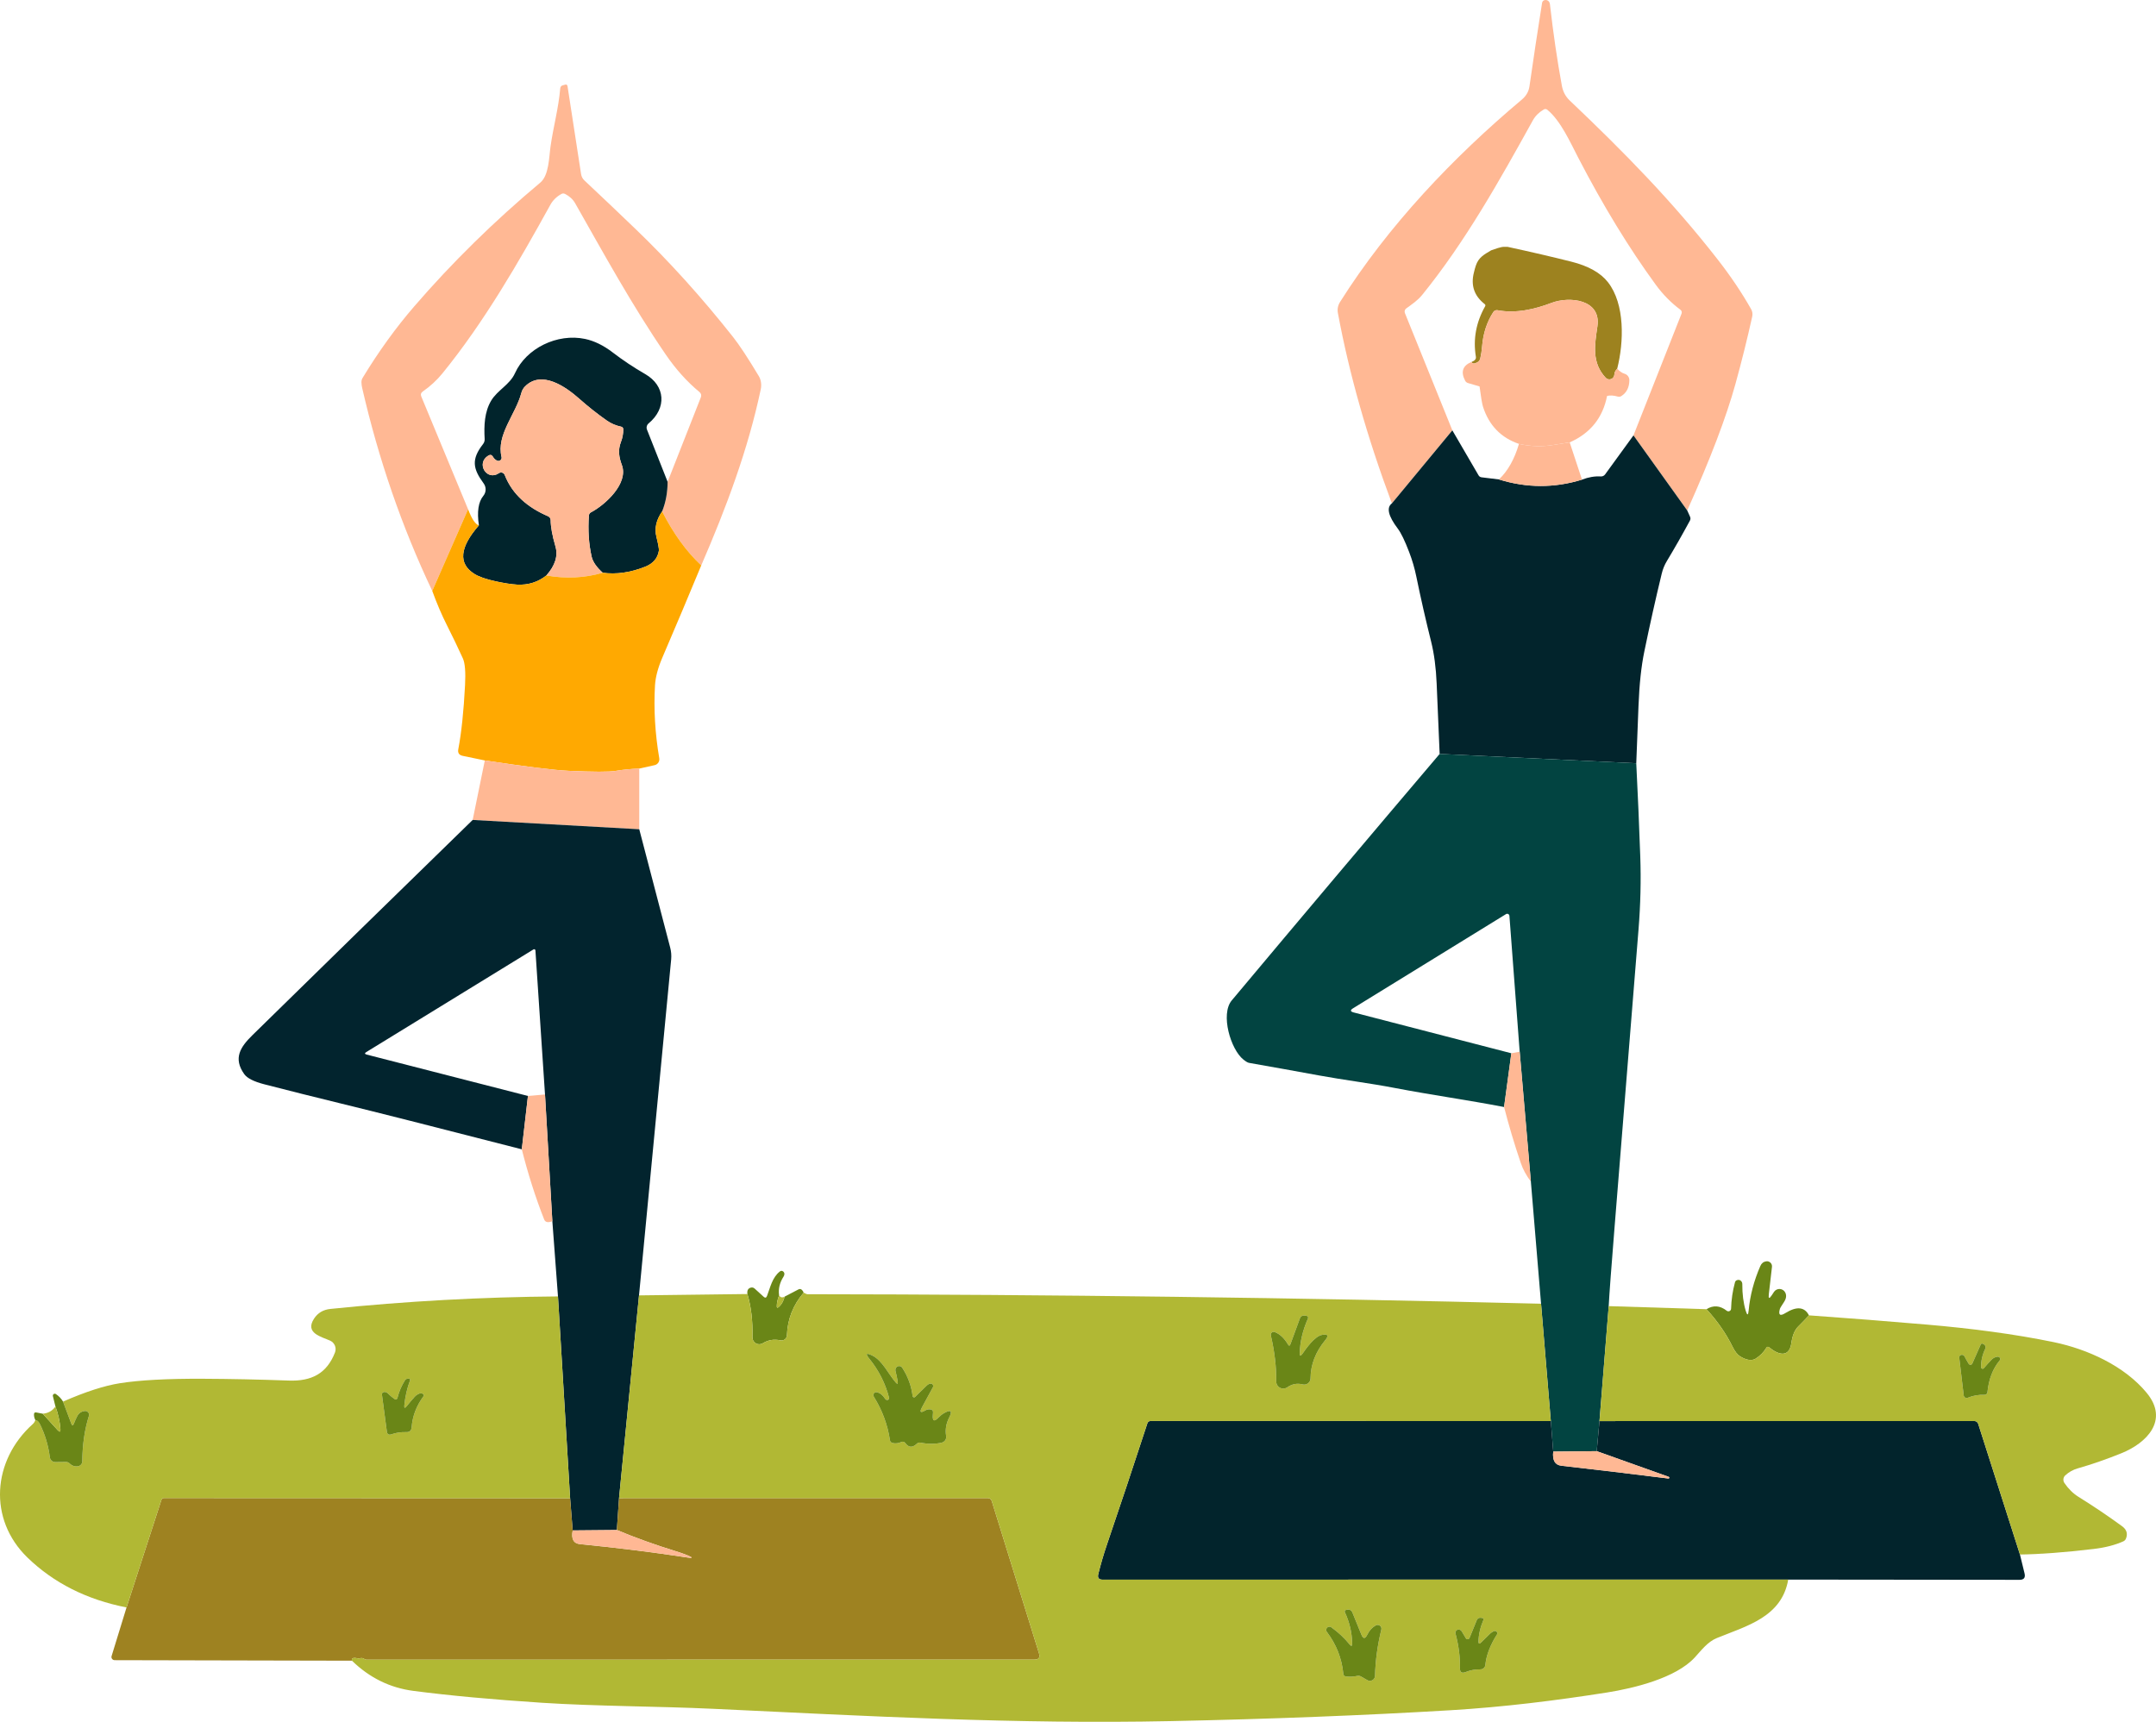
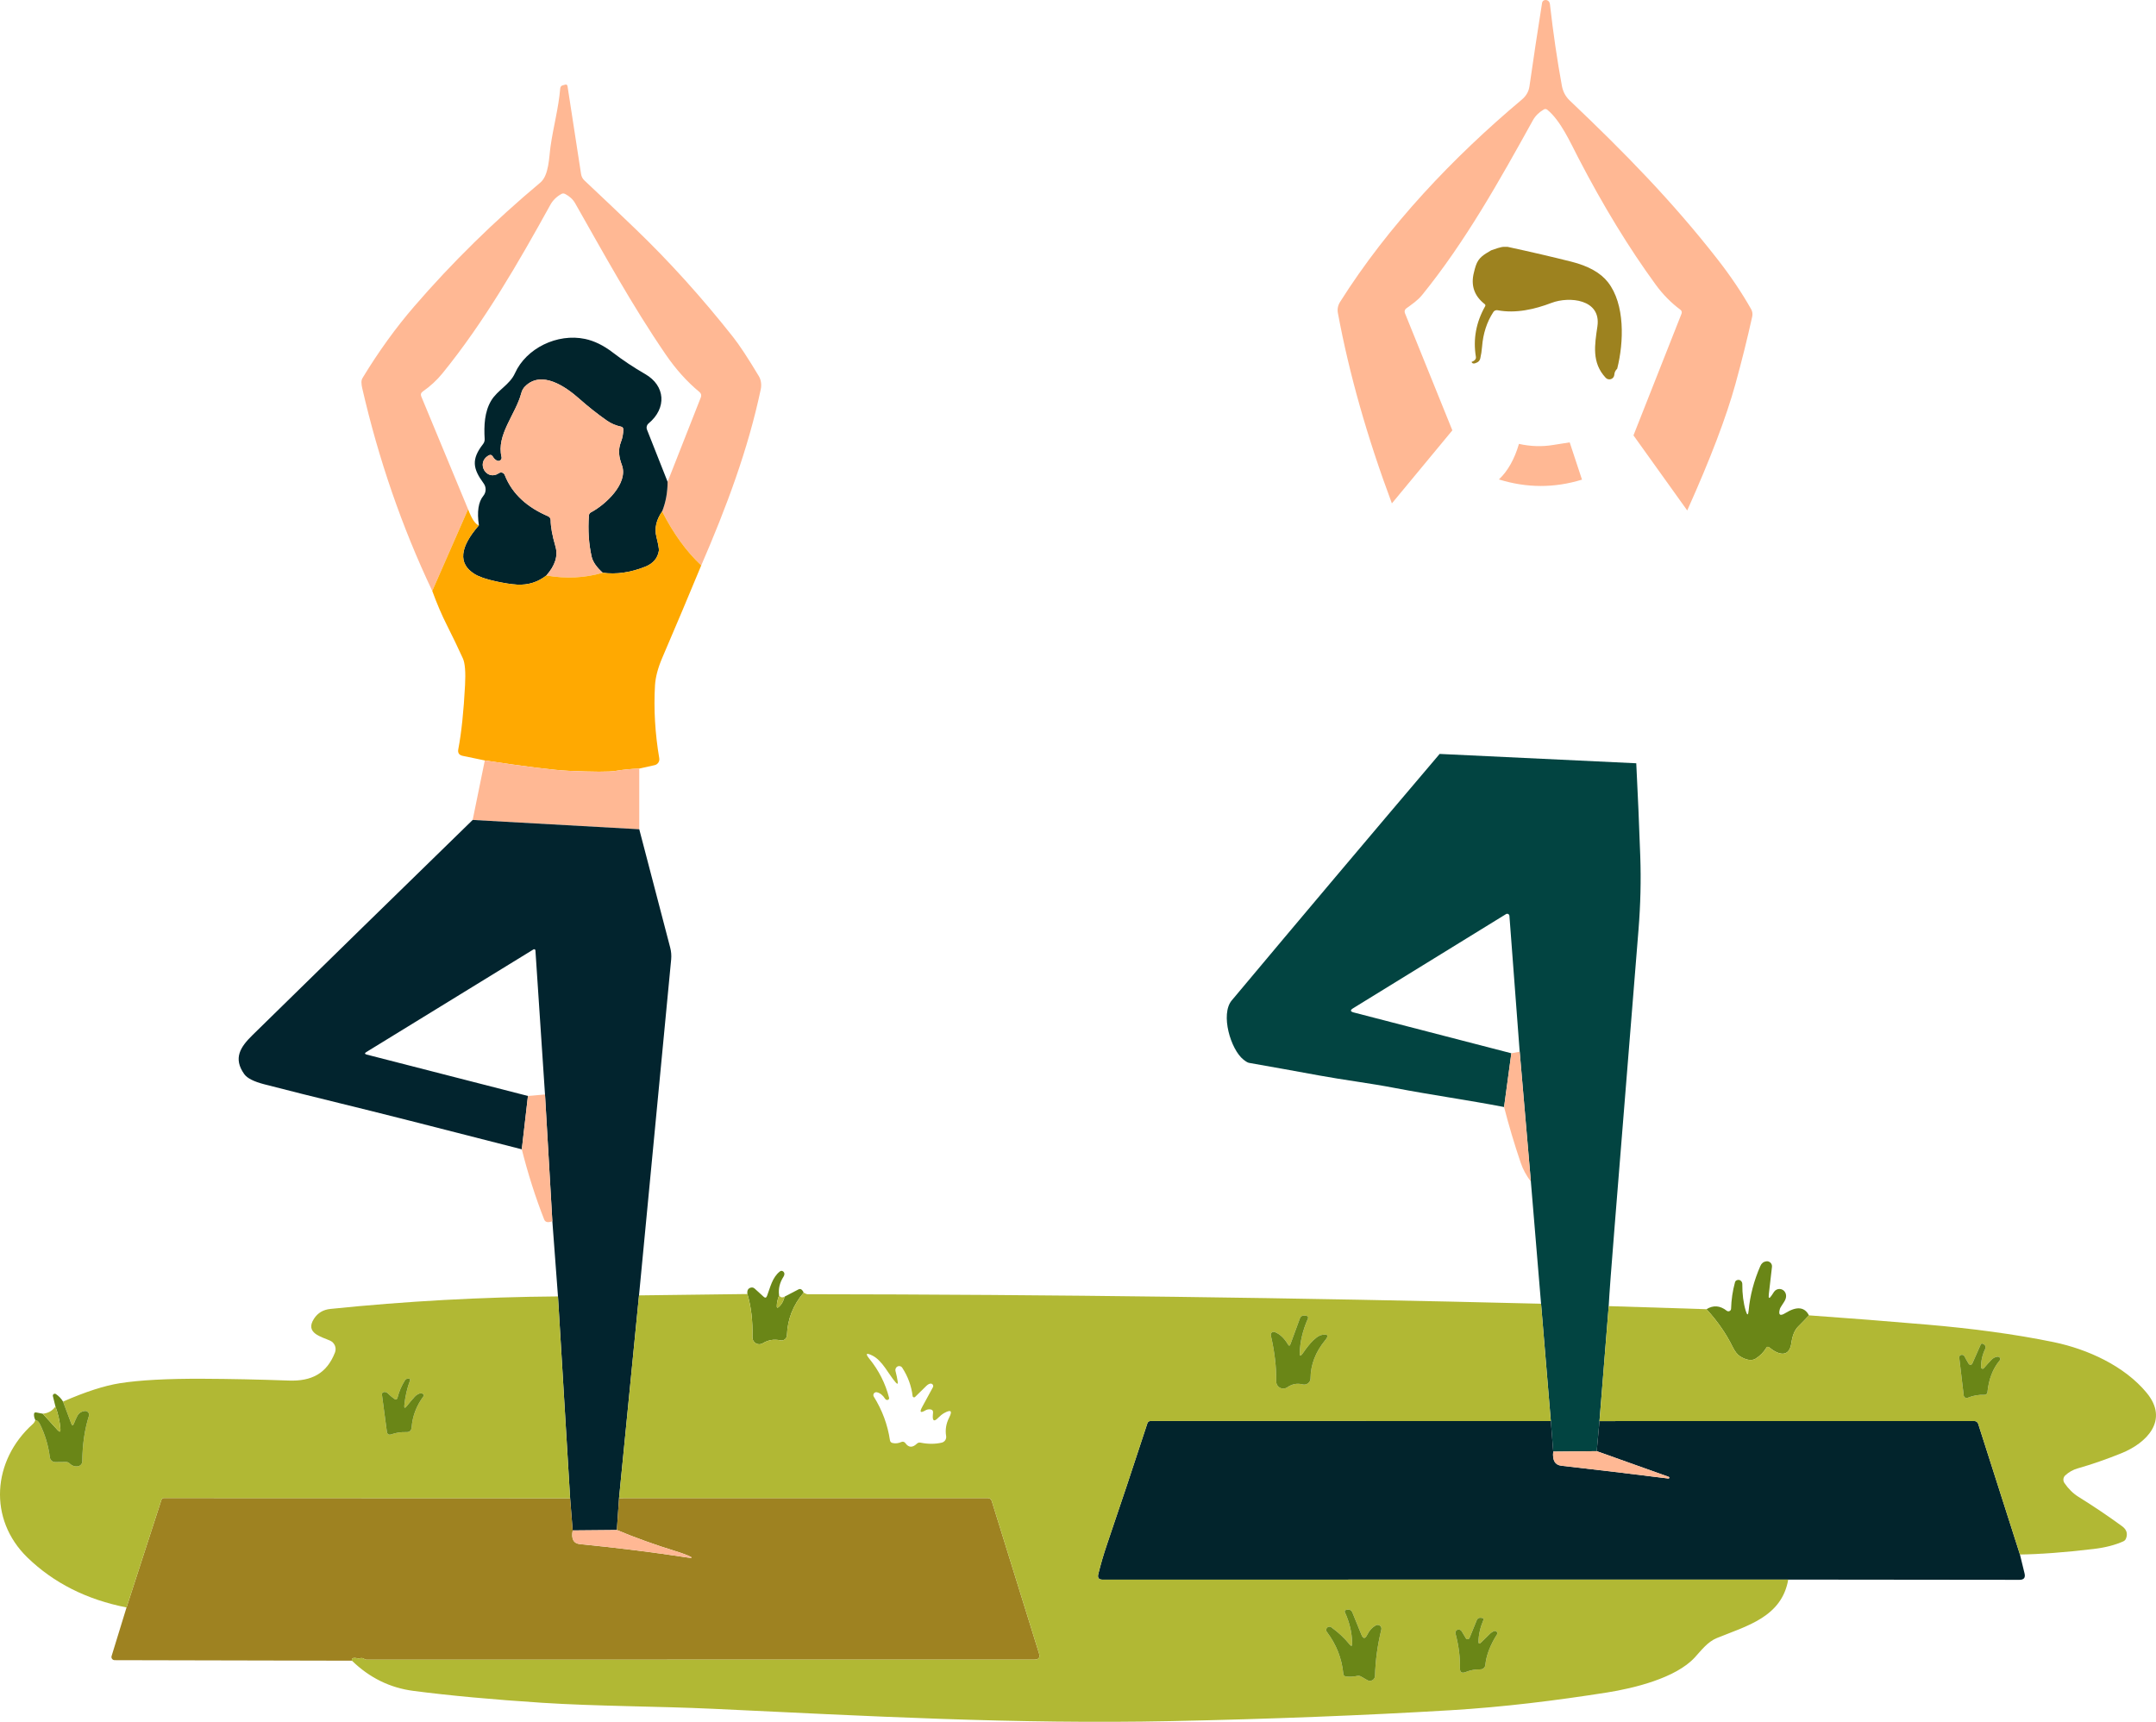
<svg xmlns="http://www.w3.org/2000/svg" width="626" height="500" viewBox="0 0 626 500" fill="none">
  <path d="M489.89 148.232L474.281 126.431L488.243 91.075C488.32 90.878 488.33 90.661 488.271 90.457C488.213 90.254 488.089 90.076 487.918 89.95C485.22 87.948 482.832 85.524 480.752 82.679C472.967 72.019 465.476 59.746 458.279 45.862C455.913 41.304 453.13 35.031 449.269 31.877C448.944 31.614 448.6 31.587 448.237 31.796C446.837 32.615 445.786 33.659 445.082 34.927C435.423 52.355 425.532 70.109 412.927 85.648C411.639 87.236 409.958 88.373 408.311 89.556C408.103 89.703 407.952 89.917 407.88 90.163C407.808 90.409 407.822 90.673 407.917 90.912L421.693 124.97L404.137 146.179C396.97 127.007 391.744 108.577 388.459 90.889C388.25 89.753 388.467 88.674 389.108 87.654C403.093 65.494 421.948 45.653 441.87 28.92C443.13 27.861 443.869 26.574 444.085 25.058C445.245 16.949 446.466 8.866 447.75 0.811C447.781 0.621 447.868 0.444 448.001 0.305C448.134 0.167 448.305 0.072 448.492 0.034C448.925 -0.059 449.296 0.038 449.605 0.324C449.845 0.548 449.988 0.865 450.034 1.275C450.969 9.554 452.125 17.444 453.501 24.942C453.818 26.635 454.58 28.054 455.786 29.198C471.765 44.366 485.68 58.617 498.679 75.281C502.444 80.097 505.695 84.921 508.432 89.753C508.805 90.403 508.925 91.167 508.768 91.898C507.338 98.361 505.714 104.886 503.898 111.472C501.238 121.112 496.569 133.366 489.89 148.232Z" fill="#FFB894" />
  <path d="M469.562 107.054C469.036 107.58 468.758 108.16 468.727 108.794C468.712 109.077 468.614 109.351 468.445 109.579C468.277 109.808 468.044 109.982 467.777 110.079C467.51 110.177 467.221 110.194 466.944 110.128C466.668 110.063 466.417 109.917 466.222 109.71C462.106 105.315 463.022 100.178 463.81 94.774C464.97 86.865 455.623 85.996 450.486 87.956C445.558 89.834 440.085 91.086 434.82 90.089C434.589 90.045 434.351 90.07 434.134 90.161C433.918 90.251 433.733 90.404 433.602 90.599C431.716 93.483 430.622 96.846 430.321 100.688C430.228 101.871 430.054 103.007 429.799 104.097C429.675 104.607 429.382 104.986 428.918 105.234C428.029 105.705 427.48 105.659 427.271 105.094C427.735 104.932 428.079 104.716 428.303 104.445C428.504 104.198 428.578 103.912 428.523 103.587C427.681 98.485 428.581 93.595 431.225 88.918C431.28 88.822 431.298 88.709 431.276 88.601C431.255 88.493 431.196 88.395 431.109 88.327C428.048 85.945 426.997 82.88 427.955 79.131C428.477 77.09 427.939 79.099 428.507 77.139C429.315 74.716 430.93 73.908 432.95 72.697C436.297 71.506 436.181 71.686 437.754 71.686C444.572 73.163 450.738 74.597 456.25 75.988C461.197 77.233 464.738 79.22 466.872 81.949C471.858 88.327 471.51 99.343 469.562 107.054Z" fill="#9D821F" />
-   <path d="M421.693 124.97L429.301 138.027C429.502 138.367 429.799 138.56 430.193 138.607L435.215 139.221C443.293 141.734 451.333 141.753 459.334 139.279C461.236 138.553 463.057 138.243 464.796 138.352C465.038 138.366 465.28 138.319 465.499 138.215C465.718 138.112 465.907 137.956 466.048 137.76L474.281 126.431L489.89 148.232L490.702 150.029C490.879 150.423 490.868 150.81 490.667 151.189C488.44 155.301 486.21 159.213 483.976 162.924C483.303 164.037 482.809 165.247 482.492 166.553C480.729 173.828 479.04 181.389 477.424 189.235C476.543 193.487 475.982 198.732 475.743 204.971C475.526 210.514 475.31 216.072 475.093 221.646L418.006 218.933C417.712 212.161 417.422 205.346 417.136 198.489C416.943 193.897 416.41 189.846 415.536 186.336C413.967 180.059 412.533 173.758 411.234 167.435C410.739 165.007 410.039 162.618 409.135 160.268C407.883 156.998 406.789 154.745 405.853 153.508C403.078 149.836 402.506 147.393 404.137 146.179L421.693 124.97Z" fill="#02242C" />
  <path d="M455.763 128.46L459.334 139.279C451.333 141.753 443.293 141.734 435.215 139.221C437.789 136.794 439.729 133.354 441.036 128.901C444.422 129.651 447.73 129.755 450.962 129.214C452.469 128.959 454.07 128.708 455.763 128.46Z" fill="#FFB894" />
  <path d="M418.006 218.933L475.093 221.646C475.549 230.614 475.936 239.605 476.253 248.619C476.5 255.561 476.33 262.685 475.743 269.99C473.431 298.81 471.112 327.63 468.785 356.45C467.834 368.209 467.27 375.82 467.092 379.283L464.413 412.668L463.613 421.4L450.985 421.527L450.289 412.656L444.491 343.103L441.244 305.405L438.264 265.955C438.257 265.844 438.22 265.736 438.159 265.643C438.098 265.55 438.014 265.474 437.915 265.422C437.816 265.371 437.705 265.346 437.594 265.35C437.482 265.354 437.374 265.387 437.279 265.445L392.877 292.788C391.98 293.337 392.038 293.743 393.051 294.006L438.821 305.857L436.71 321.465C426.123 319.424 415.432 317.94 404.983 315.934C397.678 314.531 390.152 313.615 382.963 312.293C376.19 311.048 369.418 309.83 362.646 308.64C362.291 308.578 361.761 308.269 361.058 307.712C357.312 304.767 354.297 294.504 357.637 290.515C377.574 266.705 397.697 242.844 418.006 218.933Z" fill="#024441" />
  <path d="M441.244 305.405L444.491 343.103C443.169 341.387 442.18 339.555 441.522 337.607C439.698 332.226 438.094 326.846 436.71 321.465L438.821 305.857L441.244 305.405Z" fill="#FFB894" />
  <path d="M450.289 412.656L450.985 421.527C450.699 424.055 451.495 425.424 453.374 425.633C463.725 426.808 474.077 428.045 484.428 429.343C484.552 429.359 484.629 429.305 484.66 429.181C484.706 429.019 484.648 428.906 484.486 428.845L463.613 421.4L464.413 412.668L573.3 412.657C573.536 412.656 573.767 412.732 573.958 412.874C574.15 413.016 574.293 413.216 574.367 413.445L586.496 451.411L587.83 456.884C588.139 458.144 587.644 458.77 586.346 458.762L519.216 458.693L320.123 458.716C319.033 458.716 318.62 458.183 318.883 457.116C319.617 454.147 320.456 451.283 321.399 448.523C325.264 437.19 329.184 425.439 333.157 413.271C333.218 413.089 333.335 412.93 333.491 412.818C333.647 412.705 333.835 412.645 334.027 412.645L450.289 412.656Z" fill="#02242C" />
  <path d="M463.613 421.4L484.486 428.845C484.648 428.906 484.706 429.019 484.66 429.181C484.629 429.305 484.552 429.359 484.428 429.343C474.077 428.045 463.725 426.808 453.374 425.633C451.495 425.424 450.699 424.055 450.985 421.527L463.613 421.4Z" fill="#FFB894" />
-   <path d="M469.562 107.054C469.036 107.58 468.758 108.16 468.727 108.794C468.712 109.077 468.614 109.351 468.445 109.579C468.277 109.808 468.044 109.982 467.777 110.079C467.51 110.177 467.221 110.194 466.944 110.128C466.668 110.063 466.417 109.917 466.222 109.71C462.106 105.315 463.022 100.178 463.81 94.774C464.97 86.865 455.623 85.996 450.486 87.956C445.558 89.834 440.085 91.086 434.82 90.089C434.589 90.045 434.351 90.07 434.134 90.161C433.918 90.251 433.733 90.404 433.602 90.599C431.716 93.483 430.622 96.846 430.321 100.688C430.228 101.871 430.054 103.007 429.799 104.097C429.675 104.607 429.382 104.986 428.918 105.234C428.029 105.705 427.48 105.659 427.271 105.094C424.689 106.161 424.067 107.978 425.404 110.544C425.488 110.709 425.604 110.855 425.746 110.972C425.888 111.09 426.051 111.177 426.228 111.229L429.59 112.214C430 115.338 430.332 117.297 430.587 118.094C432.327 123.521 435.81 127.123 441.036 128.901C444.422 129.651 447.73 129.755 450.962 129.214C452.469 128.959 454.07 128.708 455.763 128.46C461.762 125.817 465.38 121.321 466.617 114.974C467.506 114.758 468.538 114.82 469.713 115.16C470.099 115.268 470.459 115.214 470.791 114.997C472.306 114.008 473.072 112.481 473.087 110.417C473.094 109.991 472.959 109.576 472.706 109.234C472.452 108.893 472.093 108.644 471.684 108.527C470.973 108.318 470.265 107.827 469.562 107.054Z" fill="#FFB894" />
  <path d="M203.606 164.188C199.262 160.114 195.477 154.884 192.254 148.498C193.305 145.878 193.835 143.013 193.842 139.906L203.479 115.415C203.726 114.781 203.587 114.247 203.061 113.815C199.482 110.854 196.216 107.216 193.263 102.903C183.406 88.489 175.393 73.797 167.009 59.046C166.352 57.887 165.366 56.975 164.052 56.31C163.696 56.132 163.349 56.136 163.008 56.321C161.594 57.11 160.523 58.161 159.796 59.475C150.612 76.116 140.57 93.556 128.452 108.434C126.844 110.413 124.95 112.16 122.77 113.675C122.221 114.054 122.074 114.549 122.33 115.16L135.908 147.884L125.507 171.598C116.686 153.005 109.899 133.338 105.144 112.597C105.028 112.087 104.962 111.573 104.947 111.055C104.932 110.568 105.051 110.115 105.307 109.698C109.929 102.083 114.927 95.164 120.3 88.941C131.27 76.232 143.465 64.257 156.886 53.016C159.414 50.894 159.402 45.618 159.854 42.499C160.654 36.863 162.197 31.309 162.661 25.684C162.707 25.151 162.993 24.838 163.519 24.745C163.681 24.714 163.832 24.672 163.971 24.618C164.443 24.432 164.717 24.591 164.794 25.093L168.714 50.535C168.819 51.256 169.167 51.919 169.699 52.413C174.616 57.021 179.552 61.71 184.508 66.48C194.271 75.857 203.714 86.313 212.837 97.847C214.692 100.197 217.193 103.997 220.339 109.246C221.024 110.394 221.139 111.843 220.896 113.014C217.208 130.524 210.889 147.374 203.606 164.188Z" fill="#FFB894" />
  <path d="M193.842 139.906C193.835 143.013 193.305 145.878 192.254 148.498C190.538 150.988 189.981 153.438 190.584 155.85C191.14 158.069 191.38 159.434 191.303 159.944C190.955 162.108 189.629 163.651 187.325 164.571C183.05 166.271 178.945 166.855 175.01 166.322C173.194 164.69 172.115 163.125 171.775 161.625C170.948 157.945 170.685 153.968 170.987 149.693C171 149.501 171.063 149.317 171.169 149.156C171.274 148.996 171.419 148.865 171.589 148.777C175.718 146.608 182.559 140.393 180.553 135.024C179.707 132.751 179.382 130.675 180.298 128.321C180.747 127.177 180.971 125.952 180.971 124.645C180.971 124.473 180.91 124.305 180.798 124.169C180.686 124.034 180.53 123.94 180.356 123.903C178.802 123.579 177.407 122.979 176.17 122.106C173.426 120.181 170.755 118.067 168.157 115.763C164.33 112.365 157.303 107.379 152.468 112.191C151.926 112.725 151.555 113.386 151.354 114.174C149.731 120.32 144.06 126.269 145.626 132.705C145.669 132.876 145.662 133.056 145.605 133.223C145.549 133.39 145.445 133.538 145.306 133.649C145.167 133.76 144.999 133.829 144.822 133.849C144.644 133.868 144.465 133.838 144.304 133.76C143.809 133.52 143.419 133.149 143.133 132.647C142.8 132.075 142.352 131.959 141.788 132.299C138.1 134.525 141.347 139.801 144.861 137.401C145 137.306 145.16 137.243 145.327 137.218C145.495 137.193 145.666 137.206 145.827 137.257C145.989 137.307 146.137 137.393 146.261 137.508C146.385 137.623 146.481 137.765 146.542 137.923C148.815 143.733 153.43 147.466 159.135 149.913C159.359 150.01 159.55 150.171 159.684 150.375C159.817 150.579 159.889 150.817 159.889 151.061C159.889 152.94 160.353 155.487 161.281 158.703C162.069 161.424 161.188 164.227 158.637 167.11C156.155 169.058 153.326 169.943 150.148 169.766C148.479 169.673 146.337 169.34 143.724 168.768C140.995 168.165 138.978 167.446 137.671 166.612C133.002 163.635 133.462 158.947 139.051 152.546C138.463 148.603 138.892 145.75 140.338 143.988C140.752 143.484 140.986 142.856 141.003 142.203C141.02 141.55 140.818 140.909 140.431 140.381C137.288 136.102 136.79 133.4 140.257 128.948C140.597 128.507 140.752 128.012 140.721 127.463C140.5 123.579 140.663 119.624 142.611 116.343C144.432 113.293 148.026 111.716 149.522 108.376C152.781 101.129 161.814 96.71 169.896 98.427C172.548 98.991 175.196 100.282 177.84 102.3C180.862 104.619 184.036 106.733 187.36 108.643C193.181 111.994 193.68 118.488 188.323 122.952C188.063 123.168 187.879 123.46 187.795 123.787C187.712 124.114 187.734 124.459 187.859 124.773L193.842 139.906Z" fill="#01242C" />
  <path d="M175.01 166.322C169.761 167.845 164.303 168.107 158.637 167.11C161.188 164.227 162.069 161.424 161.281 158.703C160.353 155.487 159.889 152.94 159.889 151.061C159.889 150.817 159.817 150.579 159.684 150.375C159.55 150.171 159.359 150.01 159.135 149.913C153.43 147.466 148.815 143.733 146.542 137.923C146.481 137.765 146.385 137.623 146.261 137.508C146.137 137.393 145.989 137.307 145.827 137.257C145.666 137.206 145.495 137.193 145.327 137.218C145.16 137.243 145 137.306 144.861 137.401C141.347 139.801 138.1 134.525 141.788 132.299C142.352 131.959 142.8 132.075 143.133 132.647C143.419 133.149 143.809 133.52 144.304 133.76C144.465 133.838 144.644 133.868 144.822 133.849C144.999 133.829 145.167 133.76 145.306 133.649C145.445 133.538 145.549 133.39 145.605 133.223C145.662 133.056 145.669 132.876 145.626 132.705C144.06 126.269 149.731 120.32 151.354 114.174C151.555 113.386 151.926 112.725 152.468 112.191C157.303 107.379 164.33 112.365 168.157 115.763C170.755 118.067 173.426 120.181 176.17 122.106C177.407 122.979 178.802 123.579 180.356 123.903C180.53 123.94 180.686 124.034 180.798 124.169C180.91 124.305 180.971 124.473 180.971 124.645C180.971 125.952 180.747 127.177 180.298 128.321C179.382 130.675 179.707 132.751 180.553 135.024C182.559 140.393 175.718 146.608 171.589 148.777C171.419 148.865 171.274 148.996 171.169 149.156C171.063 149.317 171 149.501 170.987 149.693C170.685 153.968 170.948 157.945 171.775 161.625C172.115 163.125 173.194 164.69 175.01 166.322Z" fill="#FFB894" />
  <path d="M135.908 147.884C136.999 150.736 138.046 152.29 139.051 152.546C133.462 158.947 133.002 163.635 137.671 166.612C138.978 167.446 140.995 168.165 143.724 168.768C146.337 169.34 148.479 169.673 150.148 169.766C153.326 169.943 156.155 169.058 158.637 167.11C164.303 168.107 169.761 167.845 175.01 166.322C178.945 166.855 183.05 166.271 187.325 164.571C189.629 163.651 190.955 162.108 191.303 159.944C191.38 159.434 191.14 158.069 190.584 155.85C189.981 153.438 190.538 150.988 192.254 148.498C195.477 154.884 199.262 160.114 203.606 164.188C200.042 172.808 196.289 181.706 192.347 190.882C191.04 193.912 190.317 196.634 190.178 199.046C189.784 205.941 190.197 212.988 191.419 220.185C191.495 220.628 191.398 221.084 191.148 221.457C190.897 221.831 190.513 222.094 190.074 222.191L185.609 223.189C183.19 223.266 180.901 223.49 178.744 223.861C176.866 224.178 172.316 224.17 165.096 223.838C160.805 223.637 152.696 222.632 140.767 220.823L134.343 219.489C133.284 219.265 132.859 218.624 133.068 217.565C133.972 212.841 134.625 206.645 135.027 198.976C135.228 195.149 135.02 192.56 134.401 191.207C133.01 188.138 131.448 184.887 129.716 181.454C128.263 178.586 126.86 175.301 125.507 171.598L135.908 147.884Z" fill="#FFA901" />
-   <path d="M140.767 220.823C152.696 222.632 160.805 223.637 165.096 223.838C172.316 224.17 176.866 224.178 178.744 223.861C180.901 223.49 183.19 223.266 185.609 223.189L185.609 240.803L137.242 238.101L140.767 220.823Z" fill="#FFB894" />
+   <path d="M140.767 220.823C152.696 222.632 160.805 223.637 165.096 223.838C172.316 224.17 176.866 224.178 178.744 223.861C180.901 223.49 183.19 223.266 185.609 223.189L185.609 240.803L137.242 238.101Z" fill="#FFB894" />
  <path d="M137.242 238.101L185.609 240.803L194.585 275.139C194.884 276.267 194.982 277.44 194.875 278.606L185.54 376.164L179.742 435.037L179.104 444.302L166.279 444.418L165.536 435.06L162.011 376.465L160.376 354.63L158.243 317.824L155.46 275.974C155.456 275.912 155.436 275.853 155.401 275.802C155.367 275.751 155.32 275.71 155.264 275.682C155.208 275.654 155.146 275.64 155.082 275.643C155.019 275.645 154.957 275.663 154.903 275.696L106.373 305.497C105.825 305.83 105.859 306.077 106.478 306.24L153.291 318.253L151.505 333.745C125.963 327.182 108.503 322.76 99.126 320.48C91.388 318.593 83.927 316.722 76.746 314.867C73.7 314.079 71.759 313.097 70.924 311.922C67.631 307.295 69.811 304.025 73.267 300.627C94.642 279.669 115.967 258.827 137.242 238.101Z" fill="#02242E" />
  <path d="M158.243 317.824L160.376 354.63C159.116 355.109 158.324 354.939 157.999 354.12C155.463 347.657 153.299 340.865 151.505 333.745L153.291 318.253L158.243 317.824Z" fill="#FFB894" />
  <path d="M179.742 435.037L286.843 435.025C287.088 435.025 287.327 435.103 287.525 435.249C287.723 435.395 287.87 435.601 287.944 435.837L301.686 480.134C302.057 481.332 301.616 481.932 300.364 481.932L106.396 481.955C106.178 481.955 105.97 481.885 105.805 481.758C105.434 481.479 104.997 481.406 104.495 481.537C104.252 481.605 103.996 481.61 103.753 481.549C102.547 481.278 102.025 481.51 102.187 482.245L33.283 482.094C33.138 482.093 32.995 482.058 32.865 481.992C32.736 481.927 32.624 481.832 32.538 481.716C32.452 481.599 32.395 481.465 32.372 481.323C32.348 481.181 32.358 481.036 32.402 480.899L36.739 466.787L46.874 435.524C46.921 435.376 47.013 435.247 47.138 435.155C47.264 435.064 47.415 435.014 47.57 435.014L165.536 435.06L166.279 444.418C165.815 446.884 166.522 448.21 168.401 448.396C179.162 449.447 189.563 450.742 199.606 452.28C201.159 452.52 201.214 452.331 199.768 451.712C198.755 451.287 197.495 450.843 195.988 450.379C190.29 448.632 184.662 446.606 179.104 444.302L179.742 435.037Z" fill="#9E8221" />
  <path d="M179.104 444.302C184.662 446.606 190.29 448.632 195.988 450.379C197.495 450.843 198.755 451.287 199.768 451.712C201.214 452.331 201.159 452.52 199.606 452.28C189.563 450.742 179.162 449.447 168.401 448.396C166.522 448.21 165.815 446.884 166.279 444.418L179.104 444.302Z" fill="#FFB894" />
  <path d="M525.235 381.962C524.361 382.92 523.325 383.995 522.127 385.186C521.099 386.206 520.438 387.787 520.144 389.928C519.506 394.52 516.19 393.326 513.743 391.297C513.364 390.98 513.051 391.034 512.804 391.459C512.085 392.68 511.064 393.709 509.742 394.544C508.339 395.425 506.449 394.636 505.208 393.848C504.435 393.361 503.712 392.429 503.04 391.053C501.184 387.273 498.668 383.647 495.491 380.176C497.462 378.947 499.422 379.098 501.37 380.628C501.483 380.716 501.619 380.771 501.761 380.786C501.904 380.802 502.048 380.778 502.177 380.717C502.307 380.655 502.417 380.56 502.496 380.44C502.574 380.32 502.618 380.18 502.622 380.037C502.7 377.416 503.075 374.869 503.747 372.395C503.84 372.032 504.068 371.804 504.431 371.711C504.864 371.595 505.228 371.688 505.521 371.989C505.761 372.229 505.881 372.527 505.881 372.882C505.865 375.789 506.198 378.375 506.878 380.64C507.311 382.055 507.593 382.024 507.725 380.547C508.127 376.21 509.255 371.912 511.111 367.652C511.451 366.856 512.019 366.396 512.815 366.272C513.038 366.237 513.266 366.253 513.482 366.321C513.697 366.388 513.894 366.504 514.056 366.661C514.219 366.817 514.344 367.008 514.42 367.221C514.497 367.433 514.523 367.66 514.497 367.884L513.581 375.816C513.426 377.13 513.712 377.235 514.439 376.129L515.077 375.155C515.259 374.88 515.51 374.657 515.804 374.507C516.098 374.358 516.426 374.287 516.754 374.302C517.083 374.318 517.402 374.418 517.679 374.594C517.956 374.77 518.182 375.015 518.335 375.306C518.783 376.148 518.66 377.092 517.964 378.135C517.253 379.194 516.862 379.848 516.793 380.095C516.298 381.865 516.831 382.267 518.393 381.301C521.678 379.268 523.959 379.488 525.235 381.962Z" fill="#6A8617" />
  <path d="M226.219 376.175C225.763 377.304 225.538 378.359 225.546 379.341C225.546 379.774 225.712 379.855 226.045 379.585C226.918 378.858 227.51 377.837 227.819 376.523L231.843 374.424C232.206 374.239 232.535 374.285 232.828 374.564C233.029 374.749 233.203 375.016 233.35 375.364C230.273 378.958 228.654 383.087 228.492 387.748C228.483 387.976 228.425 388.2 228.321 388.403C228.217 388.606 228.069 388.784 227.889 388.925C227.709 389.065 227.501 389.164 227.278 389.215C227.056 389.267 226.825 389.268 226.601 389.221C224.746 388.819 223.041 389.101 221.488 390.067C221.184 390.253 220.835 390.353 220.479 390.357C220.123 390.362 219.772 390.27 219.464 390.092C219.156 389.914 218.901 389.656 218.726 389.346C218.552 389.036 218.464 388.684 218.473 388.328C218.588 383.612 218.101 379.426 217.011 375.77C216.865 374.726 217.205 374.104 218.032 373.903C218.442 373.81 218.805 373.906 219.122 374.192L221.719 376.558C222.16 376.968 222.489 376.89 222.705 376.326C223.656 373.833 224.213 370.992 226.404 369.241C226.76 368.955 227.108 368.963 227.448 369.264C227.664 369.465 227.765 369.716 227.749 370.018C227.726 370.273 227.645 370.505 227.506 370.714C226.377 372.461 225.948 374.281 226.219 376.175Z" fill="#6A8617" />
  <path d="M217.011 375.77C218.101 379.426 218.588 383.612 218.473 388.328C218.464 388.684 218.552 389.036 218.726 389.346C218.901 389.656 219.156 389.914 219.464 390.092C219.772 390.27 220.123 390.362 220.479 390.357C220.835 390.353 221.184 390.253 221.488 390.067C223.041 389.101 224.746 388.819 226.601 389.221C226.825 389.268 227.056 389.267 227.278 389.215C227.501 389.164 227.709 389.065 227.889 388.925C228.069 388.784 228.217 388.606 228.321 388.403C228.425 388.2 228.483 387.976 228.492 387.748C228.654 383.087 230.273 378.958 233.35 375.364C233.868 375.673 234.258 375.828 234.521 375.828C305.551 375.905 376.527 376.825 447.448 378.587L450.289 412.656L334.027 412.645C333.835 412.645 333.647 412.705 333.491 412.818C333.335 412.93 333.218 413.089 333.157 413.271C329.184 425.439 325.264 437.19 321.399 448.523C320.456 451.283 319.617 454.147 318.883 457.116C318.62 458.183 319.033 458.716 320.123 458.716L519.216 458.693C517.326 469.605 507.121 472.144 498.494 475.67C495.827 476.748 494.006 479.206 492.093 481.294C486.562 487.324 474.316 490.257 466.64 491.475C451.762 493.817 436.629 495.708 421.125 496.635C395.969 498.135 368.958 499.186 340.092 499.789C294.867 500.729 251.973 498.328 207.097 496.218C190.909 495.464 173.143 495.487 157.396 494.467C143.001 493.531 130.54 492.38 120.01 491.011C113.215 490.122 107.274 487.2 102.187 482.245C102.025 481.51 102.547 481.278 103.753 481.549C103.996 481.61 104.252 481.605 104.495 481.537C104.997 481.406 105.434 481.479 105.805 481.758C105.97 481.885 106.178 481.955 106.396 481.955L300.364 481.932C301.616 481.932 302.057 481.332 301.686 480.134L287.944 435.837C287.87 435.601 287.723 435.395 287.525 435.249C287.327 435.103 287.088 435.025 286.843 435.025L179.742 435.037L185.54 376.164L217.011 375.77ZM377.396 392.955C377.45 389.677 378.243 386.314 379.774 382.866C379.809 382.787 379.825 382.7 379.82 382.614C379.816 382.527 379.791 382.443 379.748 382.367C379.706 382.292 379.646 382.227 379.574 382.179C379.501 382.131 379.419 382.1 379.333 382.089L378.846 382.031C378.135 381.946 377.655 382.236 377.408 382.901L374.683 390.334C374.49 390.86 374.25 390.883 373.964 390.404C372.889 388.587 371.61 387.389 370.126 386.809C369.981 386.751 369.824 386.735 369.671 386.761C369.518 386.786 369.375 386.854 369.257 386.956C369.14 387.058 369.053 387.19 369.006 387.338C368.958 387.486 368.953 387.644 368.989 387.795C370.087 392.503 370.609 396.956 370.555 401.153C370.549 401.528 370.647 401.896 370.838 402.219C371.028 402.541 371.305 402.805 371.636 402.98C371.968 403.156 372.342 403.238 372.718 403.217C373.094 403.195 373.456 403.071 373.767 402.858C375.158 401.892 376.643 401.609 378.22 402.011C378.489 402.082 378.77 402.09 379.043 402.034C379.316 401.979 379.572 401.862 379.793 401.692C380.015 401.522 380.195 401.304 380.32 401.054C380.445 400.804 380.512 400.529 380.516 400.249C380.554 396.275 381.969 392.592 384.76 389.198C385.889 387.822 385.579 387.304 383.832 387.644C381.687 388.061 379.286 391.529 378.115 393.187C377.621 393.89 377.381 393.813 377.396 392.955ZM260.056 401.432C257.934 399.008 256.218 395.054 253.226 393.604C251.479 392.754 251.216 393.082 252.437 394.59C255.174 397.968 257.076 401.733 258.142 405.885C258.164 405.96 258.167 406.039 258.152 406.116C258.137 406.193 258.104 406.266 258.056 406.329C258.008 406.391 257.946 406.443 257.874 406.478C257.803 406.514 257.724 406.533 257.644 406.534C257.366 406.542 257.149 406.426 256.995 406.186C256.33 405.142 255.537 404.512 254.617 404.296C254.454 404.259 254.284 404.271 254.127 404.331C253.971 404.39 253.836 404.495 253.739 404.632C253.642 404.768 253.588 404.93 253.584 405.098C253.579 405.265 253.624 405.43 253.713 405.571C256.163 409.499 257.725 413.716 258.398 418.223C258.467 418.648 258.711 418.915 259.128 419.023C259.979 419.232 260.844 419.135 261.726 418.733C261.922 418.645 262.143 418.629 262.35 418.686C262.557 418.743 262.738 418.87 262.862 419.046C263.813 420.391 264.93 420.453 266.213 419.232C266.515 418.946 266.87 418.845 267.28 418.93C269.445 419.371 271.493 419.371 273.426 418.93C273.844 418.832 274.21 418.58 274.449 418.225C274.688 417.87 274.783 417.438 274.713 417.017C274.412 415.192 274.698 413.418 275.571 411.694C276.6 409.684 276.128 409.228 274.157 410.326C273.561 410.666 272.997 411.11 272.464 411.659C271.258 412.927 270.72 412.688 270.852 410.94L270.91 410.187C270.956 409.669 270.72 409.367 270.202 409.282C269.661 409.197 269.163 409.286 268.707 409.549C267.253 410.407 266.928 410.094 267.732 408.61C268.784 406.677 269.831 404.752 270.875 402.835C270.934 402.724 270.962 402.6 270.958 402.475C270.954 402.35 270.917 402.228 270.852 402.122C270.786 402.015 270.694 401.927 270.584 401.867C270.474 401.807 270.351 401.777 270.226 401.78C269.847 401.787 269.422 402.015 268.95 402.464C267.806 403.554 266.72 404.621 265.692 405.664C265.636 405.719 265.567 405.757 265.491 405.774C265.415 405.791 265.336 405.787 265.262 405.762C265.189 405.737 265.124 405.691 265.075 405.631C265.025 405.571 264.994 405.498 264.984 405.421C264.629 402.468 263.624 399.719 261.969 397.176C261.784 396.89 261.521 396.731 261.181 396.7C260.779 396.67 260.458 396.813 260.218 397.129C260.107 397.277 260.031 397.448 259.996 397.629C259.962 397.81 259.971 397.997 260.021 398.173C260.284 399.155 260.493 400.152 260.647 401.165C260.763 401.93 260.566 402.019 260.056 401.432ZM391.845 477.502C390.345 475.654 388.587 474.008 386.569 472.562C386.337 472.4 386.09 472.341 385.827 472.388C385.67 472.417 385.523 472.486 385.401 472.588C385.278 472.69 385.183 472.821 385.125 472.969C385.067 473.118 385.048 473.279 385.069 473.436C385.091 473.594 385.152 473.744 385.247 473.872C388.015 477.529 389.611 481.587 390.036 486.048C390.075 486.489 390.314 486.744 390.755 486.813C391.806 486.968 392.927 486.918 394.118 486.663C394.477 486.588 394.848 486.646 395.162 486.825L397.005 487.892C397.229 488.024 397.483 488.095 397.742 488.098C398.002 488.1 398.258 488.035 398.484 487.909C398.711 487.782 398.9 487.598 399.033 487.375C399.166 487.153 399.239 486.899 399.243 486.639C399.352 482.21 399.962 477.734 401.075 473.211C401.125 473.005 401.114 472.789 401.043 472.589C400.973 472.389 400.846 472.213 400.678 472.083C400.511 471.954 400.309 471.875 400.097 471.857C399.886 471.839 399.674 471.882 399.487 471.982C398.428 472.562 397.597 473.466 396.994 474.696C396.375 475.971 395.799 475.952 395.266 474.638L392.645 468.179C392.538 467.913 392.341 467.693 392.09 467.555C391.838 467.418 391.547 467.372 391.265 467.425L390.813 467.518C390.744 467.529 390.679 467.556 390.622 467.597C390.565 467.638 390.519 467.691 390.486 467.753C390.454 467.815 390.436 467.883 390.434 467.953C390.433 468.023 390.447 468.092 390.477 468.155C391.845 471.085 392.552 474.112 392.599 477.235C392.607 478.055 392.355 478.143 391.845 477.502ZM429.289 476.644C429.327 474.634 429.807 472.546 430.727 470.382C430.751 470.329 430.762 470.271 430.76 470.213C430.757 470.155 430.741 470.098 430.713 470.048C430.685 469.997 430.645 469.954 430.597 469.921C430.549 469.888 430.494 469.867 430.437 469.86L429.938 469.79C429.703 469.754 429.463 469.797 429.257 469.913C429.05 470.029 428.89 470.21 428.802 470.428L426.68 475.646C426.636 475.748 426.566 475.835 426.476 475.9C426.386 475.964 426.281 476.002 426.171 476.011C426.061 476.019 425.951 475.997 425.852 475.947C425.754 475.897 425.671 475.821 425.613 475.728L424.442 473.756C424.202 473.362 423.854 473.18 423.398 473.211C423.251 473.227 423.12 473.273 423.004 473.35C422.633 473.613 422.505 473.965 422.621 474.406C423.541 477.892 423.966 481.22 423.897 484.39C423.873 485.611 424.43 485.994 425.566 485.538C426.911 484.997 428.338 484.738 429.845 484.761C430.2 484.768 430.545 484.641 430.81 484.404C431.074 484.167 431.239 483.839 431.272 483.485C431.55 480.664 432.69 477.687 434.692 474.556C434.744 474.476 434.772 474.384 434.775 474.29C434.777 474.195 434.752 474.103 434.704 474.023C434.464 473.613 434.14 473.501 433.73 473.687C433.243 473.903 432.81 474.208 432.431 474.603C431.658 475.399 430.854 476.191 430.019 476.98C429.517 477.452 429.273 477.339 429.289 476.644Z" fill="#B1B834" />
  <path d="M226.219 376.175C226.597 376.778 227.131 376.894 227.819 376.523C227.51 377.837 226.918 378.858 226.045 379.585C225.712 379.855 225.546 379.774 225.546 379.341C225.538 378.359 225.763 377.304 226.219 376.175Z" fill="#B1B834" />
  <path d="M162.011 376.465L165.536 435.06L47.57 435.014C47.415 435.014 47.264 435.064 47.138 435.155C47.013 435.247 46.921 435.376 46.874 435.524L36.739 466.787C25.182 464.514 15.588 459.679 7.958 452.28C-3.488 441.171 -2.259 424.09 9.535 413.515C9.852 413.229 10.095 412.846 10.265 412.367C10.76 412.382 11.201 412.773 11.587 413.538C13.072 416.53 14.034 419.746 14.475 423.186C14.525 423.573 14.715 423.928 15.008 424.184C15.3 424.44 15.676 424.58 16.063 424.577L19.194 424.543C19.588 424.543 19.925 424.682 20.203 424.96C20.914 425.663 21.741 425.934 22.685 425.772C23.02 425.712 23.324 425.538 23.545 425.28C23.765 425.022 23.887 424.695 23.891 424.357C23.937 419.479 24.579 415.08 25.816 411.161C25.899 410.906 25.884 410.63 25.775 410.384C25.666 410.138 25.47 409.94 25.224 409.827C25.039 409.742 24.841 409.711 24.633 409.734C23.605 409.858 22.862 410.372 22.406 411.277C22.051 411.972 21.741 412.664 21.479 413.352C21.208 414.071 20.941 414.071 20.678 413.352L18.301 407.009C24.787 404.164 30.28 402.386 34.779 401.675C40.531 400.763 48.575 400.33 58.911 400.376C66.726 400.407 75.052 400.581 83.889 400.898C90.44 401.13 94.87 398.88 97.259 392.758C97.51 392.116 97.507 391.403 97.248 390.762C96.989 390.122 96.495 389.604 95.867 389.314C93.328 388.166 88.446 387.145 91.171 382.936C92.261 381.251 93.857 380.304 95.96 380.095C117.877 377.845 139.894 376.635 162.011 376.465ZM118.109 408.32C117.544 409.031 117.308 408.934 117.401 408.03C117.664 405.479 118.205 403.113 119.025 400.933C119.195 400.454 118.959 400.26 118.317 400.353C118.165 400.375 118.018 400.431 117.888 400.518C117.758 400.604 117.647 400.718 117.564 400.852C116.574 402.444 115.863 404.103 115.43 405.827C115.275 406.43 114.947 406.549 114.444 406.186C113.833 405.745 113.246 405.243 112.682 404.678C112.481 404.485 112.253 404.346 111.997 404.261C111.727 404.176 111.472 404.199 111.232 404.331C110.969 404.47 110.857 404.686 110.896 404.98L112.322 415.683C112.43 416.495 112.871 416.769 113.644 416.506C115.036 416.027 116.466 415.815 117.935 415.869C118.916 415.907 119.446 415.436 119.523 414.454C119.771 411.223 120.911 408.231 122.944 405.479C123.106 405.262 123.091 405.061 122.898 404.876C122.604 404.597 122.272 404.516 121.9 404.632C121.313 404.825 120.807 405.158 120.381 405.629C119.608 406.488 118.851 407.384 118.109 408.32Z" fill="#B1B834" />
  <path d="M467.092 379.283L495.491 380.176C498.668 383.647 501.184 387.273 503.04 391.053C503.712 392.429 504.435 393.361 505.208 393.848C506.449 394.636 508.339 395.425 509.742 394.544C511.064 393.709 512.085 392.68 512.804 391.459C513.051 391.034 513.364 390.98 513.743 391.297C516.19 393.326 519.506 394.52 520.144 389.928C520.438 387.787 521.099 386.206 522.127 385.186C523.325 383.995 524.361 382.92 525.235 381.962C536.668 382.774 548.098 383.67 559.524 384.652C572.094 385.73 584.815 387.365 596.318 389.743C606.245 391.807 616.855 396.689 623.279 404.446C629.912 412.448 623.221 419.069 615.985 421.991C611.733 423.715 607.478 425.192 603.218 426.421C601.873 426.808 600.682 427.48 599.646 428.439C599.35 428.713 599.163 429.086 599.118 429.49C599.074 429.894 599.175 430.302 599.403 430.642C600.57 432.35 601.935 433.692 603.496 434.666C607.903 437.41 612.124 440.255 616.159 443.201C617.466 444.159 617.845 445.342 617.296 446.749C617.149 447.135 616.89 447.414 616.519 447.584C614.122 448.666 611.254 449.404 607.914 449.799C599.418 450.804 592.279 451.341 586.496 451.411L574.367 413.445C574.293 413.216 574.15 413.016 573.958 412.874C573.767 412.732 573.536 412.656 573.3 412.657L464.413 412.668L467.092 379.283ZM576.014 397.315C575.954 397.383 575.875 397.433 575.787 397.457C575.699 397.481 575.606 397.478 575.521 397.449C575.436 397.42 575.362 397.367 575.309 397.295C575.256 397.224 575.227 397.137 575.225 397.048C575.156 395.286 575.558 393.484 576.431 391.644C576.536 391.421 576.552 391.167 576.477 390.933C576.402 390.698 576.24 390.501 576.025 390.38L575.712 390.207C575.661 390.177 575.605 390.159 575.546 390.153C575.487 390.147 575.428 390.154 575.372 390.172C575.316 390.191 575.265 390.221 575.222 390.261C575.179 390.301 575.144 390.35 575.121 390.404L572.662 395.97C572.619 396.066 572.55 396.149 572.463 396.209C572.376 396.27 572.274 396.305 572.167 396.312C572.061 396.319 571.953 396.298 571.857 396.25C571.761 396.202 571.678 396.129 571.619 396.039C571.186 395.351 570.784 394.636 570.413 393.894C570.281 393.631 570.065 393.477 569.763 393.43C569.593 393.399 569.435 393.422 569.288 393.5C568.963 393.662 568.824 393.925 568.871 394.288L570.169 405.212C570.184 405.341 570.229 405.466 570.3 405.575C570.372 405.684 570.468 405.776 570.581 405.842C570.695 405.908 570.822 405.947 570.954 405.957C571.086 405.966 571.218 405.945 571.341 405.896C572.856 405.262 574.483 404.976 576.222 405.038C576.43 405.045 576.633 404.971 576.788 404.833C576.943 404.695 577.04 404.503 577.057 404.296C577.428 400.531 578.611 397.454 580.606 395.065C580.677 394.982 580.726 394.882 580.748 394.774C580.771 394.667 580.765 394.555 580.733 394.449C580.701 394.343 580.643 394.247 580.564 394.168C580.485 394.089 580.388 394.031 580.281 393.998C580.157 393.96 580.034 393.952 579.91 393.975C579.261 394.076 578.716 394.358 578.275 394.822C577.479 395.641 576.725 396.472 576.014 397.315Z" fill="#B1B834" />
  <path d="M378.115 393.187C379.286 391.529 381.687 388.061 383.832 387.644C385.579 387.304 385.889 387.822 384.76 389.198C381.969 392.592 380.554 396.275 380.516 400.249C380.512 400.529 380.445 400.804 380.32 401.054C380.195 401.304 380.015 401.522 379.793 401.692C379.572 401.862 379.316 401.979 379.043 402.034C378.77 402.09 378.489 402.082 378.22 402.011C376.643 401.609 375.158 401.892 373.767 402.858C373.456 403.071 373.094 403.195 372.718 403.217C372.342 403.238 371.968 403.156 371.636 402.98C371.305 402.805 371.028 402.541 370.838 402.219C370.647 401.896 370.549 401.528 370.555 401.153C370.609 396.956 370.087 392.503 368.989 387.795C368.953 387.644 368.958 387.486 369.006 387.338C369.053 387.19 369.14 387.058 369.257 386.956C369.375 386.854 369.518 386.786 369.671 386.761C369.824 386.735 369.981 386.751 370.126 386.809C371.61 387.389 372.889 388.587 373.964 390.404C374.25 390.883 374.49 390.86 374.683 390.334L377.408 382.901C377.655 382.236 378.135 381.946 378.846 382.031L379.333 382.089C379.419 382.1 379.501 382.131 379.574 382.179C379.646 382.227 379.706 382.292 379.748 382.367C379.791 382.443 379.816 382.527 379.82 382.614C379.825 382.7 379.809 382.787 379.774 382.866C378.243 386.314 377.45 389.677 377.396 392.955C377.381 393.813 377.621 393.89 378.115 393.187Z" fill="#6A8617" />
  <path d="M576.014 397.315C576.725 396.472 577.479 395.641 578.275 394.822C578.716 394.358 579.261 394.076 579.91 393.975C580.034 393.952 580.157 393.96 580.281 393.998C580.388 394.031 580.485 394.089 580.564 394.168C580.643 394.247 580.701 394.343 580.733 394.449C580.765 394.555 580.771 394.667 580.748 394.774C580.726 394.882 580.677 394.982 580.606 395.065C578.611 397.454 577.428 400.531 577.057 404.296C577.04 404.503 576.943 404.695 576.788 404.833C576.633 404.971 576.43 405.045 576.222 405.038C574.483 404.976 572.856 405.262 571.341 405.896C571.218 405.945 571.086 405.966 570.954 405.957C570.822 405.947 570.695 405.908 570.581 405.842C570.468 405.776 570.372 405.684 570.3 405.575C570.229 405.466 570.184 405.341 570.169 405.212L568.871 394.288C568.824 393.925 568.963 393.662 569.288 393.5C569.435 393.422 569.593 393.399 569.763 393.43C570.065 393.477 570.281 393.631 570.413 393.894C570.784 394.636 571.186 395.351 571.619 396.039C571.678 396.129 571.761 396.202 571.857 396.25C571.953 396.298 572.061 396.319 572.167 396.312C572.274 396.305 572.376 396.27 572.463 396.209C572.55 396.149 572.619 396.066 572.662 395.97L575.121 390.404C575.144 390.35 575.179 390.301 575.222 390.261C575.265 390.221 575.316 390.191 575.372 390.172C575.428 390.154 575.487 390.147 575.546 390.153C575.605 390.159 575.661 390.177 575.712 390.207L576.025 390.38C576.24 390.501 576.402 390.698 576.477 390.933C576.552 391.167 576.536 391.421 576.431 391.644C575.558 393.484 575.156 395.286 575.225 397.048C575.227 397.137 575.256 397.224 575.309 397.295C575.362 397.367 575.436 397.42 575.521 397.449C575.606 397.478 575.699 397.481 575.787 397.457C575.875 397.433 575.954 397.383 576.014 397.315Z" fill="#6A8617" />
-   <path d="M260.647 401.165C260.493 400.152 260.284 399.155 260.021 398.173C259.971 397.997 259.962 397.81 259.996 397.629C260.031 397.448 260.107 397.277 260.218 397.129C260.458 396.813 260.779 396.67 261.181 396.7C261.521 396.731 261.784 396.89 261.969 397.176C263.624 399.719 264.629 402.468 264.984 405.421C264.994 405.498 265.025 405.571 265.075 405.631C265.124 405.691 265.189 405.737 265.262 405.762C265.336 405.787 265.415 405.791 265.491 405.774C265.567 405.757 265.636 405.719 265.692 405.664C266.72 404.621 267.806 403.554 268.95 402.464C269.422 402.015 269.847 401.787 270.226 401.78C270.351 401.777 270.474 401.807 270.584 401.867C270.694 401.927 270.786 402.015 270.852 402.122C270.917 402.228 270.954 402.35 270.958 402.475C270.962 402.6 270.934 402.724 270.875 402.835C269.831 404.752 268.784 406.677 267.732 408.61C266.928 410.094 267.253 410.407 268.707 409.549C269.163 409.286 269.661 409.197 270.202 409.282C270.72 409.367 270.956 409.669 270.91 410.187L270.852 410.94C270.72 412.688 271.258 412.927 272.464 411.659C272.997 411.11 273.561 410.666 274.157 410.326C276.128 409.228 276.6 409.684 275.571 411.694C274.698 413.418 274.412 415.192 274.713 417.017C274.783 417.438 274.688 417.87 274.449 418.225C274.21 418.58 273.844 418.832 273.426 418.93C271.493 419.371 269.445 419.371 267.28 418.93C266.87 418.845 266.515 418.946 266.213 419.232C264.93 420.453 263.813 420.391 262.862 419.046C262.738 418.87 262.557 418.743 262.35 418.686C262.143 418.629 261.922 418.645 261.726 418.733C260.844 419.135 259.979 419.232 259.128 419.023C258.711 418.915 258.467 418.648 258.398 418.223C257.725 413.716 256.163 409.499 253.713 405.571C253.624 405.43 253.579 405.265 253.584 405.098C253.588 404.93 253.642 404.768 253.739 404.632C253.836 404.495 253.971 404.39 254.127 404.331C254.284 404.271 254.454 404.259 254.617 404.296C255.537 404.512 256.33 405.142 256.995 406.186C257.149 406.426 257.366 406.542 257.644 406.534C257.724 406.533 257.803 406.514 257.874 406.478C257.946 406.443 258.008 406.391 258.056 406.329C258.104 406.266 258.137 406.193 258.152 406.116C258.167 406.039 258.164 405.96 258.142 405.885C257.076 401.733 255.174 397.968 252.437 394.59C251.216 393.082 251.479 392.754 253.226 393.604C256.218 395.054 257.934 399.008 260.056 401.432C260.566 402.019 260.763 401.93 260.647 401.165Z" fill="#6A8617" />
  <path d="M118.109 408.32C118.851 407.384 119.608 406.488 120.381 405.629C120.807 405.158 121.313 404.825 121.9 404.632C122.272 404.516 122.604 404.597 122.898 404.876C123.091 405.061 123.106 405.262 122.944 405.479C120.911 408.231 119.771 411.223 119.523 414.454C119.446 415.436 118.916 415.907 117.935 415.869C116.466 415.815 115.036 416.027 113.644 416.506C112.871 416.769 112.43 416.495 112.322 415.683L110.896 404.98C110.857 404.686 110.969 404.47 111.232 404.331C111.472 404.199 111.727 404.176 111.997 404.261C112.253 404.346 112.481 404.485 112.682 404.678C113.246 405.243 113.833 405.745 114.444 406.186C114.947 406.549 115.275 406.43 115.43 405.827C115.863 404.103 116.574 402.444 117.564 400.852C117.647 400.718 117.758 400.604 117.888 400.518C118.018 400.431 118.165 400.375 118.317 400.353C118.959 400.26 119.195 400.454 119.025 400.933C118.205 403.113 117.664 405.479 117.401 408.03C117.308 408.934 117.544 409.031 118.109 408.32Z" fill="#6A8617" />
  <path d="M18.301 407.009L20.678 413.352C20.941 414.071 21.208 414.071 21.479 413.352C21.741 412.664 22.051 411.972 22.406 411.277C22.862 410.372 23.605 409.858 24.633 409.734C24.841 409.711 25.039 409.742 25.224 409.827C25.47 409.94 25.666 410.138 25.775 410.384C25.884 410.63 25.899 410.906 25.816 411.161C24.579 415.08 23.937 419.479 23.891 424.357C23.887 424.695 23.765 425.022 23.545 425.28C23.324 425.538 23.02 425.712 22.685 425.772C21.741 425.934 20.914 425.663 20.203 424.96C19.925 424.682 19.588 424.543 19.194 424.543L16.063 424.577C15.676 424.58 15.3 424.44 15.008 424.184C14.715 423.928 14.525 423.573 14.475 423.186C14.034 419.746 13.072 416.53 11.587 413.538C11.201 412.773 10.76 412.382 10.265 412.367C9.979 411.826 9.848 411.269 9.871 410.697C9.887 410.256 10.111 410.078 10.544 410.163L12.411 410.523L16.748 415.3C17.358 415.965 17.625 415.849 17.548 414.953C17.355 412.664 16.871 410.488 16.098 408.424L15.356 405.421C15.33 405.309 15.337 405.193 15.378 405.086C15.419 404.979 15.491 404.887 15.585 404.822C15.679 404.757 15.79 404.722 15.905 404.721C16.019 404.72 16.131 404.754 16.226 404.818C17.123 405.428 17.814 406.159 18.301 407.009Z" fill="#6A8617" />
  <path d="M16.098 408.424C16.871 410.488 17.355 412.664 17.548 414.953C17.625 415.849 17.358 415.965 16.748 415.3L12.411 410.523C13.995 410.384 15.225 409.684 16.098 408.424Z" fill="#B1B834" />
  <path d="M392.599 477.235C392.552 474.112 391.845 471.085 390.477 468.155C390.447 468.092 390.433 468.023 390.434 467.953C390.436 467.883 390.454 467.815 390.486 467.753C390.519 467.691 390.565 467.638 390.622 467.597C390.679 467.556 390.744 467.529 390.813 467.518L391.265 467.425C391.547 467.372 391.838 467.418 392.09 467.555C392.341 467.693 392.538 467.913 392.645 468.179L395.266 474.638C395.799 475.952 396.375 475.971 396.994 474.696C397.597 473.466 398.428 472.562 399.487 471.982C399.674 471.882 399.886 471.839 400.097 471.857C400.309 471.875 400.511 471.954 400.678 472.083C400.846 472.213 400.973 472.389 401.043 472.589C401.114 472.789 401.125 473.005 401.075 473.211C399.962 477.734 399.352 482.21 399.243 486.639C399.239 486.899 399.166 487.153 399.033 487.375C398.9 487.598 398.711 487.782 398.484 487.909C398.258 488.035 398.002 488.1 397.742 488.098C397.483 488.095 397.229 488.024 397.005 487.892L395.162 486.825C394.848 486.646 394.477 486.588 394.118 486.663C392.927 486.918 391.806 486.968 390.755 486.813C390.314 486.744 390.075 486.489 390.036 486.048C389.611 481.587 388.015 477.529 385.247 473.872C385.152 473.744 385.091 473.594 385.069 473.436C385.048 473.279 385.067 473.118 385.125 472.969C385.183 472.821 385.278 472.69 385.401 472.588C385.523 472.486 385.67 472.417 385.827 472.388C386.09 472.341 386.337 472.4 386.569 472.562C388.587 474.008 390.345 475.654 391.845 477.502C392.355 478.143 392.607 478.055 392.599 477.235Z" fill="#6A8617" />
  <path d="M430.019 476.98C430.854 476.191 431.658 475.399 432.431 474.603C432.81 474.208 433.243 473.903 433.73 473.687C434.14 473.501 434.464 473.613 434.704 474.023C434.752 474.103 434.777 474.195 434.775 474.29C434.772 474.384 434.744 474.476 434.692 474.556C432.69 477.687 431.55 480.664 431.272 483.485C431.239 483.839 431.074 484.167 430.81 484.404C430.545 484.641 430.2 484.768 429.845 484.761C428.338 484.738 426.911 484.997 425.566 485.538C424.43 485.994 423.873 485.611 423.897 484.39C423.966 481.22 423.541 477.892 422.621 474.406C422.505 473.965 422.633 473.613 423.004 473.35C423.12 473.273 423.251 473.227 423.398 473.211C423.854 473.18 424.202 473.362 424.442 473.756L425.613 475.728C425.671 475.821 425.754 475.897 425.852 475.947C425.951 475.997 426.061 476.019 426.171 476.011C426.281 476.002 426.386 475.964 426.476 475.9C426.566 475.835 426.636 475.748 426.68 475.646L428.802 470.428C428.89 470.21 429.05 470.029 429.257 469.913C429.463 469.797 429.703 469.754 429.938 469.79L430.437 469.86C430.494 469.867 430.549 469.888 430.597 469.921C430.645 469.954 430.685 469.997 430.713 470.048C430.741 470.098 430.757 470.155 430.76 470.213C430.762 470.271 430.751 470.329 430.727 470.382C429.807 472.546 429.327 474.634 429.289 476.644C429.273 477.339 429.517 477.452 430.019 476.98Z" fill="#6A8617" />
</svg>